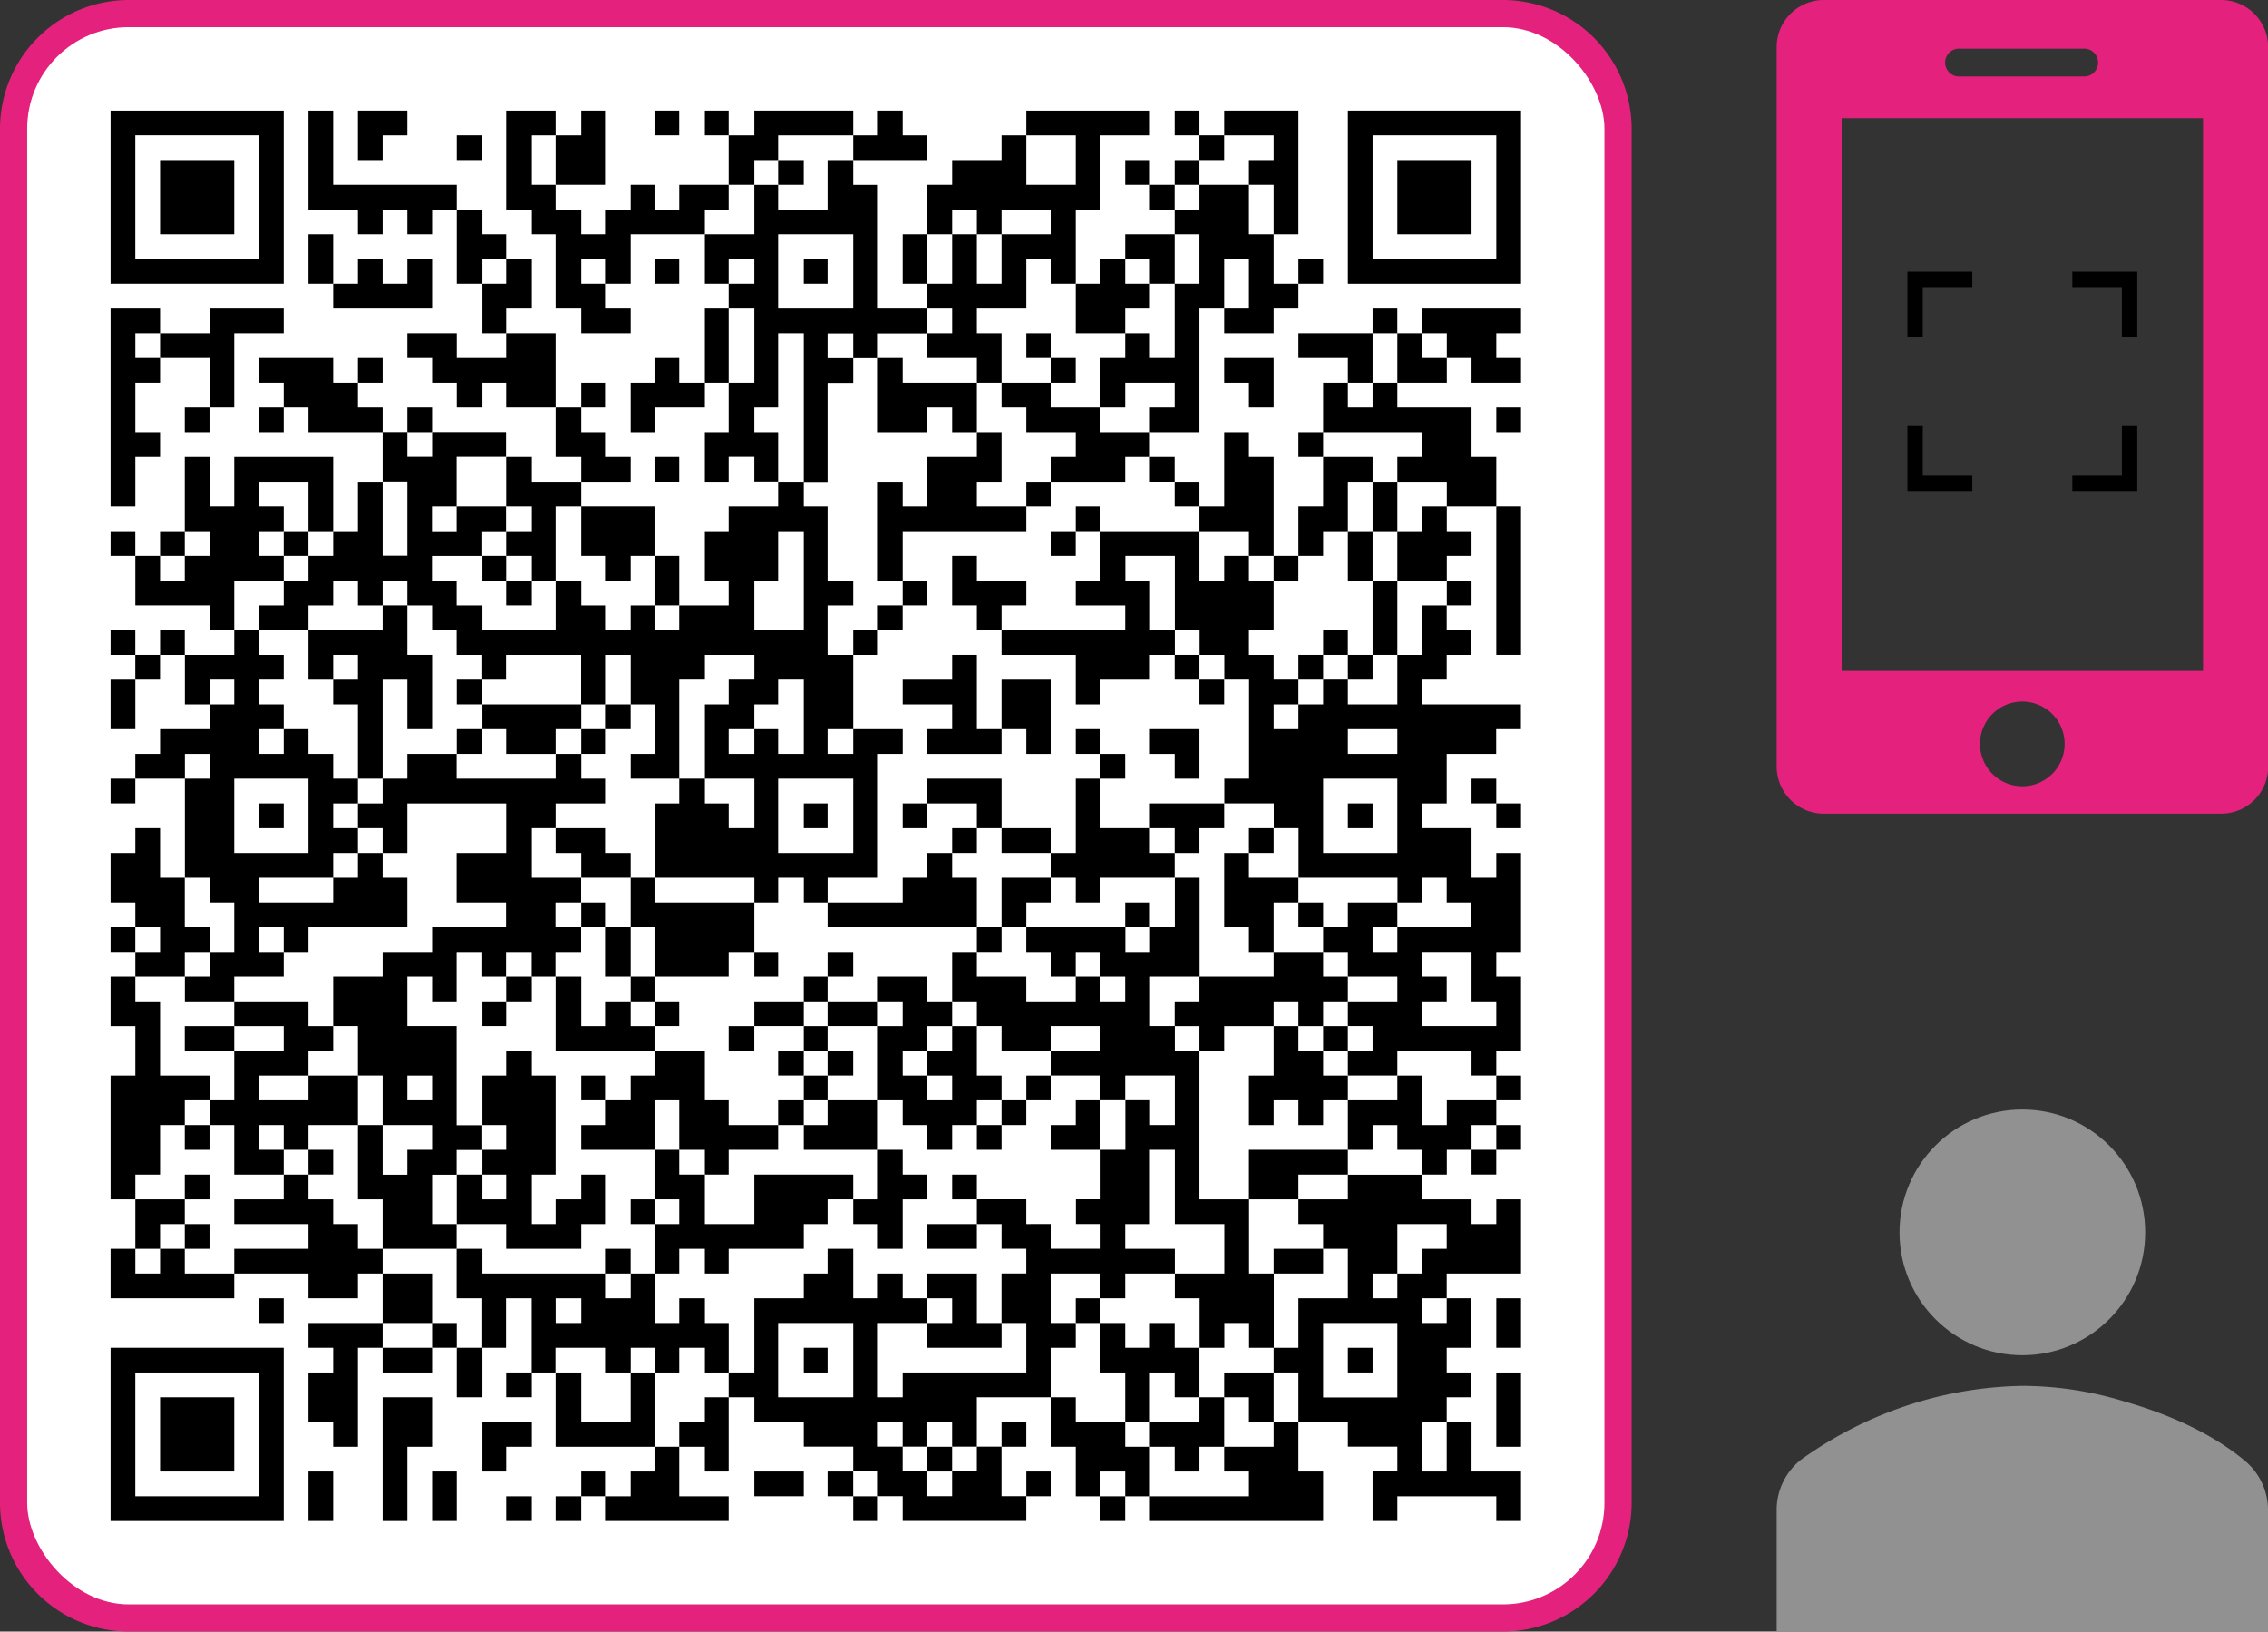
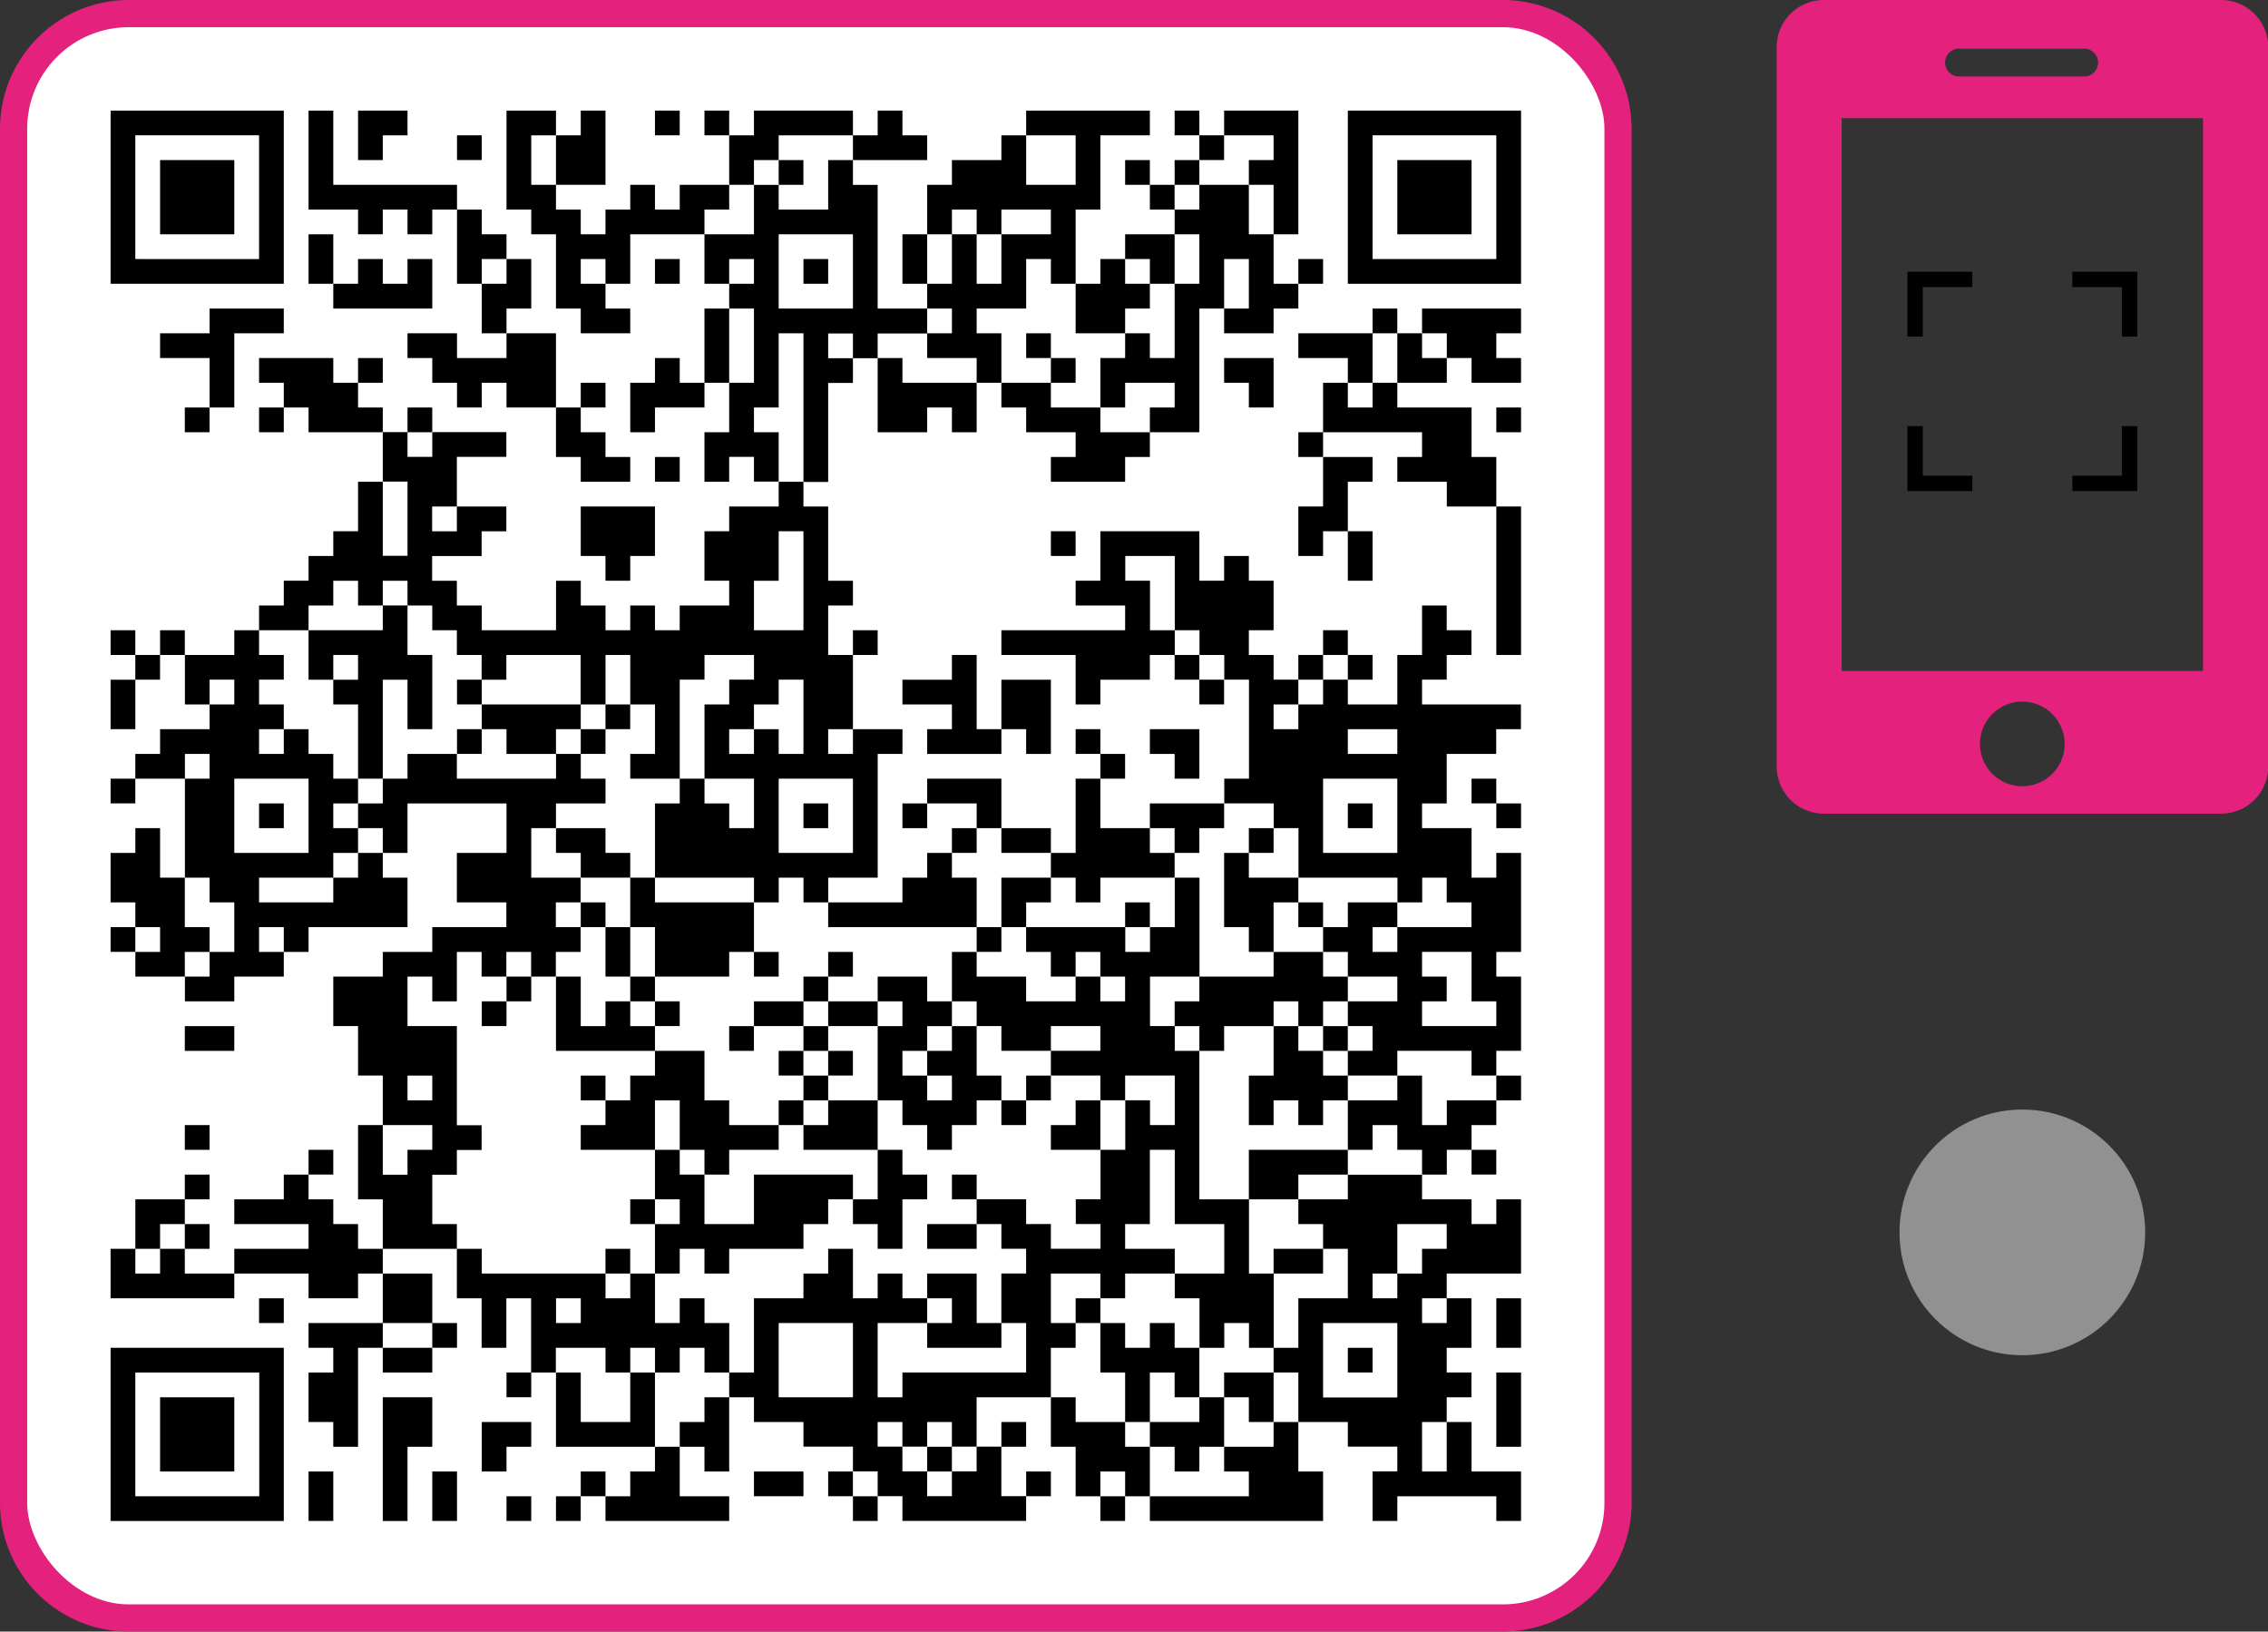
<svg xmlns="http://www.w3.org/2000/svg" viewBox="0 0 625.51 450">
  <rect x="0" y="0" width="625.51" height="450" fill="#333333" stroke="none" />
  <defs>
    <style>.a{fill:#e4217c}.c{fill:#919191}</style>
  </defs>
  <path class="a" d="M414.56 0H35.44A35.54 35.54 0 0 0 0 35.42v379.16A35.54 35.54 0 0 0 35.44 450h379.12A35.54 35.54 0 0 0 450 414.58V35.42A35.54 35.54 0 0 0 414.56 0z" />
  <rect x="7.5" y="7.5" width="435" height="435" rx="28" ry="28" fill="#fff" />
  <path d="M180.64 30.5h6.82v6.82h-6.82zM194.29 30.5h6.82v6.82h-6.82zM323.96 30.5h6.82v6.82h-6.82zM105.57 37.33h6.82V30.5H98.75v13.65h6.82v-6.82zM126.04 37.32h6.82v6.82h-6.82zM255.71 44.15v-6.82h-6.82V30.5h-6.83v6.83h-6.82v6.82h20.47zM330.78 37.32h6.82v6.82h-6.82zM351.25 44.15h-6.82v6.82h6.82v13.65h6.83V30.5h-20.47v6.83h13.64v6.82zM153.34 50.97h13.65V30.5h-6.82v6.83h-6.83v13.64zM207.94 44.15h6.82v-6.82h20.48V30.5h-27.3v6.83h-6.83v13.64h6.83v-6.82z" />
  <path d="M214.76 44.15h6.82v6.82h-6.82zM310.31 44.15h6.82v6.82h-6.82zM323.96 44.15h6.82v6.82h-6.82zM91.92 50.97V30.5H85.1V57.8h13.65v6.82h6.82V57.8h6.82v6.82h6.83V57.8h6.82v-6.83H91.92zM201.11 57.8v-6.83h-13.64v6.83h-6.83v-6.83h-6.82v6.83h-6.83v6.82h-6.82V57.8h-6.83v-6.83h-6.82V37.33h6.82V30.5h-13.65V57.8h6.83v6.82h6.82V85.1h6.83v6.82h13.65V85.1h-6.83v-6.83h-6.82v-6.82h6.82v6.82h6.83V64.62h20.47V57.8h6.82zM317.13 50.97h6.82v6.82h-6.82zM139.69 71.45v-6.83h-6.82V57.8h-6.83v20.47h6.83v-6.82h6.82zM255.71 64.62h-6.82v13.65h6.82V64.62zM330.78 71.45v6.82h-6.82v20.48h-6.83v-6.83h-6.82v6.83h-6.83v13.64h6.83v-6.82h13.65v6.82h-6.83v6.83h13.65V85.1h6.83V71.45h6.82V85.1h-6.82v6.82h13.64V85.1h6.83v-6.83h-6.83V64.62h-6.82V50.97h-13.65v6.83h-6.82v6.82h6.82v6.83zM91.92 71.45v-6.83H85.1v13.65h6.82v-6.82z" />
  <path d="M180.64 71.45h6.82v6.82h-6.82zM221.59 71.45h6.82v6.82h-6.82zM317.13 78.27h6.83V64.62h-13.65v6.83h6.82v6.82zM358.08 71.45h6.82v6.82h-6.82zM119.22 85.1V71.45h-6.83v6.82h-6.82v-6.82h-6.82v6.82h-6.83v6.83h27.3zM146.52 85.1V71.45h-6.83v6.82h-6.82v13.65h6.82V85.1h6.83zM262.54 91.92h-6.83v6.83h13.65v6.82h6.82V91.92h-6.82V85.1h13.65V71.45h6.82v6.82h6.83V57.8h6.82V37.33h13.65V30.5h-34.12v6.83h13.65v13.64h-13.65V37.33h-6.83v6.82h-13.64v6.82h-6.83v13.65h6.83V57.8h6.82v6.82h6.82V57.8h13.65v6.82h-13.65v13.65h-6.82V64.62h-6.82v13.65h-6.83v6.83h6.83v6.82z" />
  <path d="M296.66 91.92h13.65V85.1h6.82v-6.83h-6.82v-6.82h-6.83v6.82h-6.82v13.65zM378.55 85.1h6.82v6.82h-6.82zM392.2 91.92h6.83v6.83h6.82v6.82h13.65v-6.82h-6.82v-6.83h6.82V85.1h-27.3v6.82zM57.8 98.75v13.64h6.82V91.92h13.65V85.1H57.8v6.82H44.15v6.83H57.8zM201.11 91.92V85.1h-6.82v20.47h6.82V91.92zM283.01 91.92h6.82v6.82h-6.82z" />
  <path d="M392.2 91.92h-6.82v13.65h13.65v-6.82h-6.83v-6.83zM98.75 98.75h6.82v6.82h-6.82zM153.34 98.75v-6.83h-13.65v6.83h-13.65v-6.83h-13.65v6.83h6.83v6.82h6.82v6.82h6.83v-6.82h6.82v6.82h13.65V98.75zM187.47 98.75h-6.83v6.82h-6.82v13.65h6.82v-6.83h13.65v-6.82h-6.82v-6.82zM289.83 98.75h6.82v6.82h-6.82zM378.55 98.75v-6.83h-20.47v6.83h13.65v6.82h6.82v-6.82zM160.17 105.57h6.82v6.82h-6.82zM242.06 112.39v6.83h13.65v-6.83h6.83v6.83h6.82v-13.65h-20.47v-6.82h-6.83v13.64zM351.25 112.39V98.75h-13.64v6.82h6.82v6.82h6.82z" />
  <path d="M378.55 112.39h-6.82v-6.82h-6.83v13.65h27.3v6.82h-6.82v6.83h13.65v6.82h13.65v-13.65h-6.83v-13.65h-20.47v-6.82h-6.83v6.82zM50.97 112.39h6.82v6.82h-6.82zM71.45 112.39h6.82v6.82h-6.82zM98.75 112.39v-6.82h-6.83v-6.82H71.45v6.82h6.82v6.82h6.83v6.83h20.47v-6.83h-6.82zM112.39 112.39h6.82v6.82h-6.82zM303.48 112.39h-13.65v-6.82h-13.65v6.82h6.83v6.83h13.65v6.82h-6.83v6.83h20.48v-6.83h6.82v-6.82h-13.65v-6.83zM412.68 112.39h6.82v6.82h-6.82zM214.76 119.22h-6.82v-6.83h6.82V91.92h6.83v41h6.82v-27.3h6.83V98.8h-6.83v-6.83h6.83v6.83h6.82v-6.83h13.65V85.1h-13.65V51h-6.82v-6.85h-6.83V57.8h-13.65V51h-6.82v13.62h-13.65v13.65h6.82v-6.82h6.83v6.82h-6.83v6.83h6.83v20.47h-6.83v13.65h-6.82v13.65h6.82V126h6.83v6.83h6.82v-13.61zm0-40.95V64.62h20.48V85.1h-20.48zM358.08 119.22h6.82v6.82h-6.82zM173.82 126.04h-6.83v-6.82h-6.82v-6.83h-6.83v13.65h6.83v6.83h13.65v-6.83zM180.64 126.04h6.82v6.82h-6.82z" />
-   <path d="M317.13 126.04h6.82v6.82h-6.82zM37.33 132.87v-6.83h6.82v-6.82h-6.82v-13.65h6.82v-6.82h-6.82v-6.83h6.82V85.1H30.5V139.69h6.83v-6.82zM139.69 139.69h6.83v6.83h-6.83v6.82h6.83v6.83h6.82v-20.48h6.83v-6.82h-13.65v-6.83h-6.83v13.65zM269.36 132.87h6.82v-13.65h-6.82v6.82h-13.65v13.65h-6.82v-6.82h-6.83V160.17h6.83v-13.65h34.12v-6.83h-13.65v-6.82zM283.01 132.87h6.82v6.82h-6.82zM323.96 132.87h6.82v6.82h-6.82zM378.55 139.69v6.83h6.83v-13.65h-6.83v6.82zM296.66 139.69h6.82v6.82h-6.82zM344.43 146.52v6.82h6.82V126.04h-6.82v-6.82h-6.82v20.47h-6.83v6.83h13.65zM392.2 146.52h-6.82v13.65h13.65v-6.83h6.82v-6.82h-6.82v-6.83h-6.83v6.83zM30.5 146.52h6.82v6.82H30.5zM44.15 146.52h6.82v6.82h-6.82zM78.27 146.52h6.82v6.82h-6.82z" />
  <path d="M160.17 153.34h6.82v6.83h6.83v-6.83h6.82v-13.65h-20.47v13.65zM289.83 146.52h6.82v6.82h-6.82zM364.9 146.52h6.83v-13.65h6.82v-6.83H364.9v13.65h-6.82v13.65h6.82v-6.82zM378.55 146.52h-6.82v13.65h6.82v-13.65zM412.68 153.34v27.3h6.82V139.69h-6.82v13.65z" />
  <path d="M85.1 153.34v6.83h-6.83V167h-6.82v6.83H85.1V167h6.82v-6.82h6.83V167h6.82v-6.82h6.82V167h6.83v6.83H126v6.82h6.83v6.82h6.82v-6.82h20.48v13.65H167v-13.66h6.83v13.65h6.82v13.65h-6.82v6.82h13.64v-27.3h6.83v-6.82h13.65v6.82h-6.83v6.83h-6.82v20.47h13.65v13.65h-6.83v-6.82h-6.82v-6.83h-6.83v6.83h-6.82v20.47h27.3v6.83h6.82v-6.83h6.83v6.83h6.82v-6.83h13.65v-34.12h6.83v-6.83h-13.66v6.83h-6.83v-6.83h6.83v-20.47h-6.83V167h6.83v-6.82h-6.83v-20.49h-6.82v-6.82h-6.83v6.82h-13.65v6.83h-6.82v13.65h6.82V167h-13.65v6.83h-6.82V167h-6.82v6.83H167V167h-6.82v-6.82h-6.83v13.65h-20.48V167H126v-6.82h-6.82v-6.83h13.65v-6.82h6.82v-6.83H126v6.83h-6.82v-6.83H126V126h13.65v-6.82h-20.43V126h-6.83v-6.82h-6.82v13.65h6.82v20.47h-6.82v-20.43h-6.82v13.65h-6.83v6.82zm150.14 61.42v20.48h-20.48v-20.48zm-13.65-20.47v13.65h-6.83v-6.83h-6.82v6.83h-6.83v-6.83h6.83v-6.82h6.82v-6.83h6.83zM207.94 167v-6.82h6.82v-13.66h6.83v27.3h-13.65z" />
-   <path d="M132.87 153.34h6.82v6.82h-6.82zM351.25 153.34h6.82v6.82h-6.82zM64.62 160.17h13.65v-6.83h-6.82v-6.82h6.82v-6.83h-6.82v-6.82H85.1v13.65h6.82v-20.48h-27.3v13.65H57.8v-13.65h-6.83v20.48h6.83v6.82h-6.83v6.83h-6.82v-6.83h-6.82v13.65H57.8v6.83h6.82v-13.65zM139.69 160.17h6.82v6.82h-6.82zM180.64 166.99h6.83v-13.65h-6.83v13.65zM248.89 160.17h6.82v6.82h-6.82zM283.01 166.99v-6.82h-13.65v-6.83h-6.82v13.65h6.82v6.83h6.82v-6.83h6.83zM378.55 166.99v13.65h6.83v-20.47h-6.83v6.82zM399.03 160.17h6.82v6.82h-6.82zM242.06 166.99h6.82v6.82h-6.82z" />
  <path d="M392.2 173.82v6.82h-6.82v13.65h-13.65v-6.83h-6.83v6.83h-6.82v6.82h-6.83v-6.82h6.83v-6.83h-6.83v-6.82h-6.82v-6.82h6.82v-13.65h-6.82v-6.83h-6.82v6.83h-6.83v-13.65h-27.3v13.65h-6.82V167h13.65v6.83h-34.13v6.82h20.48v13.65h6.82v-6.83h13.65v-6.82H324v-6.82h-6.83v-13.66h-6.82v-6.83H324v20.48h6.82v6.82h6.83v6.82h6.82v27.3h-6.82v6.83h13.64v6.82h6.83v13.65h27.3v6.83h6.82v-6.83H399v6.83h6.82v6.82h-20.44v6.83h-6.83v-6.83h6.83v-6.82h-13.65v6.82h-6.83v6.83h6.83v6.82h13.65v6.82h-13.65V283h6.82v6.82h-6.82v6.83h13.65v-6.83h20.47v6.83h6.83v-6.83h6.82v-20.46h-6.82v-6.82h6.82v-27.3h-6.82v6.82h-6.83v-13.65H392.2v-6.82h6.8v-13.65h13.65v-6.83h6.82v-6.82H392.2v-6.83h6.8v-6.82h6.82v-6.82H399V167h-6.8zm13.65 95.54v6.82h6.83V283H392.2v-6.83h6.8v-6.82h-6.8v-6.82h13.65zm-20.47-47.77v13.65H364.9v-20.48h20.48zm0-13.65h-13.65v-6.83h13.65zM30.5 173.82h6.82v6.82H30.5zM44.15 173.82h6.82v6.82h-6.82zM235.24 173.82h6.82v6.82h-6.82z" />
  <path d="M364.9 173.82h6.82v6.82h-6.82zM37.32 180.64h6.82v6.82h-6.82zM262.54 187.47h-13.65v6.82h13.65v6.82h-6.83v6.83h20.47v-6.83h-6.82v-20.47h-6.82v6.83zM323.96 180.64h6.82v6.82h-6.82zM358.08 180.64h6.82v6.82h-6.82zM371.73 180.64h6.82v6.82h-6.82zM30.5 194.29v6.82h6.83v-13.64H30.5v6.82zM126.04 187.46h6.82v6.82h-6.82zM330.78 187.46h6.82v6.82h-6.82zM132.87 201.11h6.82v6.83h13.65v-6.83h6.83v-6.82h-27.3v6.82zM166.99 194.29h6.82v6.82h-6.82zM126.04 201.11h6.82v6.82h-6.82z" />
  <path d="M160.17 201.11h6.82v6.82h-6.82zM283.01 207.94h6.82v-20.47h-13.65v13.64h6.83v6.83zM296.66 201.11h6.82v6.82h-6.82zM105.57 207.94v-20.47h6.82v13.64h6.83v-20.47h-6.83v-13.65h-6.82v6.83H85.1v13.65h6.82v-6.83h6.83v6.83h-6.83v6.82h6.83v20.47h6.82v-6.82zM303.48 207.94h6.82v6.82h-6.82zM323.96 214.76h6.82v-13.65h-13.65v6.83h6.83v6.82zM30.5 214.76h6.82v6.82H30.5zM405.85 214.76h6.82v6.82h-6.82zM71.45 221.59h6.82v6.82h-6.82zM221.59 221.59h6.82v6.82h-6.82zM248.89 221.59h6.82v6.82h-6.82zM276.18 221.59v-6.83h-20.47v6.83h13.65v6.82h6.82v-6.82zM317.13 228.41h6.83v6.83h6.82v-6.83h6.83v-6.82h-20.48v6.82zM371.73 221.59h6.82v6.82h-6.82zM412.68 221.59h6.82v6.82h-6.82zM262.54 228.41h6.82v6.82h-6.82zM276.18 228.41h13.65v6.82h-13.65zM344.43 228.41h6.82v6.82h-6.82zM173.82 235.24h-6.83v-6.83h-13.65v6.83h6.83v6.82h13.65v-6.82z" />
  <path d="M317.13 235.24v-6.83h-13.65v-13.65h-6.82v20.48h-6.83v6.82h6.83v6.83h6.82v-6.83h20.48v-6.82h-6.83zM344.43 235.24h-6.82v20.47h6.82v6.83h6.82v-13.65h6.83v-6.83h-13.65v-6.82zM57.8 248.89h6.82v13.65H57.8v6.82H51v6.82h13.62v-6.82h13.65v-6.82h-6.82v-6.83h6.82v6.83h6.83v-6.83h27.29v-13.65h-6.82v-6.82h-6.82v6.82h-6.83v6.83H71.45v-6.83h20.47v-6.82h6.83v-6.83h-6.83v-6.82h6.83v-6.83h-6.83v-6.82H85.1v-6.83h-6.83v6.83h-6.82v-6.83h6.82v-6.82h-6.82v-6.83h6.82v-6.82h-6.82v-6.82h-6.83v6.82H51v13.65h6.8v-6.83h6.82v6.83H57.8v6.82H44.15v6.83h-6.83v6.82H51v-6.82h6.8v6.82H51v27.3h6.8zm6.82-20.48v-13.65H85.1v20.48H64.62zM173.82 248.89v6.82h6.82v13.65h20.47v-6.82h6.83v-13.65h-27.3v-6.83h-6.82v6.83zM289.83 248.89v-6.83h-13.65v13.65h6.83v-6.82h6.82zM160.17 248.89h6.82v6.82h-6.82zM269.36 255.71v-13.65h-6.82v-6.82h-6.83v6.82h-6.82v6.83h-20.48v6.82h40.95zM310.31 248.89h6.82v6.82h-6.82zM358.08 248.89h6.82v6.82h-6.82zM30.5 255.71h6.82v6.82H30.5z" />
  <path d="M166.99 262.54v6.82h6.83v-13.65h-6.83v6.83zM269.36 255.71h6.82v6.82h-6.82zM50.97 262.54h6.83v-6.83h-6.83v-13.65h-6.82v-13.65h-6.82v6.83H30.5v13.65h6.83v6.82h6.82v6.83h-6.82v6.82h13.64v-6.82zM207.94 262.54h6.82v6.82h-6.82zM228.41 262.54h6.82v6.82h-6.82zM351.25 269.36h-20.47v6.82h-6.82v6.83h6.82v6.82h6.83v-6.82h13.64v-6.83h6.83v6.83h6.82v-6.83h6.83v-6.82h-6.83v-6.82h-13.65v6.82zM139.69 269.36h6.82v6.82h-6.82zM173.82 269.36h6.82v6.82h-6.82zM221.59 269.36h6.82v6.82h-6.82zM255.71 269.36h-13.65v6.82h6.83v6.83h-6.83v20.47h6.83v6.83h6.82v6.82h6.83v-6.82h6.82v-6.83h6.82v-6.82h-6.82v-13.65h-6.82v6.82h-6.83v6.83h6.83v6.82h-6.83v-6.82h-6.82v-6.83h6.82v-6.82h6.83v-6.83h-6.83v-6.82zM132.87 276.18h6.82V283h-6.82zM173.82 276.18h-6.83v6.83h-6.82v-13.65h-6.83v20.47h27.3v-6.82h-6.82v-6.83zM180.64 276.18h6.82V283h-6.82zM207.94 276.18h13.65V283h-13.65zM228.41 276.18h13.65V283h-13.65zM50.97 283.01h13.65v6.82H50.97zM201.11 283.01h6.82v6.82h-6.82zM221.59 283.01h6.82v6.82h-6.82zM364.9 283.01h6.82v6.82h-6.82zM214.76 289.83h6.82v6.82h-6.82zM228.41 289.83h6.82v6.82h-6.82z" />
  <path d="M364.9 289.83h-6.82v-6.82h-6.83v13.65h-6.82v13.65h6.82v-6.83h6.83v6.83h6.82v-6.83h6.83v-6.82h-6.83v-6.83zM160.17 296.66h6.82v6.82h-6.82zM173.82 296.66v6.82h-6.83v6.83h-6.82v6.82h20.47v-13.65h6.83v13.65h6.82v6.83h6.82v-6.83h13.65v-6.82h-13.65v-6.83h-6.82v-13.65h-13.65v6.83h-6.82zM221.59 296.66h6.82v6.82h-6.82zM283.01 296.66h6.82v6.82h-6.82zM412.68 296.66h6.82v6.82h-6.82zM214.76 303.48h6.82v6.82h-6.82zM228.41 310.31h-6.82v6.82h20.47v-13.65h-13.65v6.83zM276.18 303.48H283v6.82h-6.82zM296.66 310.31h-6.83v6.82h13.65v-13.65h-6.82v6.83zM399.03 310.31h-6.83v-13.65h-6.82v6.82h-13.65v13.65h6.82v-6.82h6.83v6.82h6.82v6.83h6.83v-6.83h6.82v-6.82h6.83v-6.83h-13.65v6.83zM50.97 310.31h6.82v6.82h-6.82z" />
-   <path d="M139.69 317.13h-6.82v6.83h6.82v6.82h-6.82v-6.82h-6.83v13.65h13.65v6.82h20.48v-6.82h6.82v-13.65h-6.82v6.82h-6.83v6.83h-6.82v-13.65h6.82v-27.3h-6.82v-6.83h-6.83v6.83h-6.82v13.65h6.82v6.82zM269.36 310.31h6.82v6.82h-6.82zM412.68 310.31h6.82v6.82h-6.82zM44.15 323.96v-13.65h6.82v-6.83h6.83v-6.82H44.15v-20.48h-6.82v-6.82H30.5v13.65h6.83v13.65H30.5v34.12h6.83v-6.82h6.82zM71.45 317.13v-6.82h6.82v6.82h6.83v-6.82h13.65v-13.65H85.1v6.82H71.45v-6.82H85.1v-6.83h6.82v-6.82H85.1v-6.83H64.62v6.83h13.65v6.82H64.62v13.65H57.8v6.83h6.82v13.65h13.65v-6.83h-6.82z" />
  <path d="M85.1 317.13h6.82v6.82H85.1zM344.43 323.96v6.82h13.65v-6.82h13.65v-6.83h-27.3v6.83zM405.85 317.13h6.82v6.82h-6.82zM50.97 323.96h6.82v6.82h-6.82zM242.06 330.78h-6.82v6.83h6.82v6.82h6.83v-13.65h6.82v-6.82h-6.82v-6.83h-6.83v13.65zM262.54 323.96h6.82v6.82h-6.82zM371.73 330.78h-13.65v6.83h6.82v6.82h6.83v13.65h-13.65v13.65h-6.83v6.82h6.83v13.65h13.65v6.8h13.65v6.82h-6.83v13.68h6.83v-6.82h27.3v6.82h6.82v-13.65h-13.65V392.2H399v13.65h-6.8V392.2h6.8v-6.82h6.82v-6.83H399v-6.82h6.82v-13.65H399v6.82h-6.8v-6.82h6.8v-6.83h20.5v-20.47h-6.82v6.83h-6.83v-6.83H392.2V324h-20.47zm13.65 41v13.65H364.9V364.9h20.48zM399 337.61v6.82h-6.8v6.82h-6.82v6.83h-6.83v-6.83h6.83v-13.64zM173.82 330.78h6.82v6.82h-6.82zM44.15 337.61h6.82v-6.83H37.33v13.65h6.82v-6.82zM50.97 337.61h6.82v6.82h-6.82zM119.22 337.61V324H126v-6.83h6.83v-6.82H126V283h-13.61v-13.64h6.83v6.82H126v-13.64h6.83v6.82h6.82v-6.82h6.83v6.82h6.82v-6.82h6.83v-6.83h-6.83v-6.82h6.83v-6.83h-13.61v-13.65h6.82v-6.82H167v-6.83h-6.82v-6.82h-6.83v6.82H126v-6.82h-13.61v6.82h-6.82v6.83h-6.82v6.82h6.82v6.83h6.82v-13.65h27.3v13.65H126v13.65h13.65v6.82h-20.43v6.83h-13.65v6.82H91.92V283h6.83v13.65h6.82v13.65h13.65v6.82h-6.83V324h-6.82v-13.69h-6.82v20.47h6.82v13.65H126v-6.82zm-6.83-34.13v-6.82h6.83v6.82zM255.71 337.61h13.65v6.82h-13.65zM50.97 344.43h-6.82v6.82h-6.82v-6.82H30.5v13.65h34.12v-6.83H50.97v-6.82zM98.75 344.43v-6.82h-6.83v-6.83H85.1v-6.82h-6.83v6.82H64.62v6.83H85.1v6.82H64.62v6.82H85.1v6.83h13.65v-6.83h6.82v-6.82h-6.82zM166.99 344.43h6.82v6.82h-6.82z" />
  <path d="M187.47 344.43h6.82v6.82h6.82v-6.82h20.48v-6.82h6.82v-6.83h6.83v-6.82h-27.3v13.65h-13.65v-13.65h-6.82v-6.83h-6.83v13.65h6.83v6.83h-6.83v13.64h6.83v-6.82zM351.25 344.43h13.65v6.82h-13.65zM71.45 358.08h6.82v6.82h-6.82zM119.22 358.08v-6.83h-13.65v13.65h13.65v-6.82zM269.36 358.08v-6.83h-13.65v6.83h6.83v6.82h-6.83v6.83h20.47v-6.83h-6.82v-6.82zM296.66 358.08h6.82v6.82h-6.82zM412.68 364.9v6.83h6.82v-13.65h-6.82v6.82zM85.1 364.9v6.83h6.82v6.82H85.1v13.65h6.82v6.83h6.83v-27.3h6.82v-6.83H85.1zM119.22 364.9h6.82v6.82h-6.82z" />
  <path d="M167 371.73v6.82h6.83v-6.82h6.82v6.82h6.82v-6.82h6.83v6.82h6.82V364.9h-6.82v-6.82h-6.83v6.82h-6.82v-13.65h-6.82v6.83H167v-6.83h-34.13v-6.82H126v13.65h6.83v13.65h6.82v-13.65h6.83v20.47h6.82v-6.82zm-13.65-13.65h6.83v6.82h-6.83zM105.57 371.73h13.65v6.82h-13.65z" />
-   <path d="M126.04 378.55v6.83h6.83v-13.65h-6.83v6.82zM221.59 371.73h6.82v6.82h-6.82z" />
  <path d="M289.83 371.73h6.83v-6.83h-6.83v-13.65h13.65v6.83h6.83v-6.83H324v-6.82h-13.69v-6.82h6.82v-20.48H324v20.48h13.65v13.64H324v6.83h6.82v13.65h6.83v-6.83h6.82v6.83h6.82v-20.48h-6.82v-20.47h-13.69v-40.95H324V283h-6.83v-13.64h13.65v-27.3H324v13.65h-6.83v6.83h-6.82v-6.83H283v6.83h6.82v6.82h6.83v-6.82h6.82v6.82h6.83v6.82h-6.83v-6.82h-6.82v6.82H283v-6.82h-13.64v-6.82h-6.82v13.64h6.82V283h6.82v6.82h13.65V283h13.65v6.82h-13.65v6.83h13.65v6.82h6.83v-6.82H324v13.65h-6.83v-6.83h-6.82v13.65h-6.83v13.65h-6.82v6.83h6.82v6.82h-13.69v-6.82H283v-6.83h-13.64v6.83h6.82v6.82H283v6.82h-6.83v13.66H283v13.65h-34.11v6.83h-6.83V364.9h13.65v-6.82h-6.82v-6.83h-6.83v6.83h-6.82v-13.65h-6.83v6.82h-6.82v6.83h-13.65v20.47h-6.83v6.83h6.83v6.82h13.65v6.8h13.65v6.82h6.82v6.83h6.83v6.82H283v-6.82h-6.83V399h-6.82v6.82h-6.82v6.83h-6.83v-6.83h-6.82V399h-6.83v-6.8h6.83v6.8h6.82v-6.8h6.83v6.8h6.82v-13.62h20.47v-13.65zm-75.07 13.65V364.9h20.48v20.48zM371.73 371.73h6.82v6.82h-6.82zM139.69 378.55h6.82v6.82h-6.82z" />
  <path d="M337.61 385.38h6.82v6.82h6.82v-13.65h-13.64v6.83zM412.68 385.38v13.65h6.82v-20.48h-6.82v6.83zM180.64 385.38v-6.83h-6.82v13.65h-13.65v-13.65h-6.83v20.48h27.3v-13.65zM194.29 392.2h-6.82v6.83h6.82v6.82h6.82v-20.47h-6.82v6.82zM317.13 385.38v-6.83h6.83v6.83h6.82v-13.65h-6.82v-6.83h-6.83v6.83h-6.82v-6.83h-6.83v13.65h6.83v13.65h6.82v-6.82zM337.61 385.38h-6.83v6.82h-13.65v6.83h6.83v6.82h6.82v-6.82h6.83v-13.65zM119.22 392.2v-6.82h-13.65v34.12h6.82v-20.47h6.83v-6.83zM132.87 399.03v6.82h6.82v-6.82h6.83v-6.83h-13.65v6.83zM276.18 392.2H283v6.82h-6.82z" />
  <path d="M351.25 399.03h-13.64v6.82h6.82v6.83h-27.3v6.82h47.77v-13.65h-6.82V392.2h-6.83v6.83zM180.64 405.85h-6.82v6.83h-6.83v6.82h34.12v-6.82h-13.64v-13.65h-6.83v6.82zM255.71 399.03h6.82v6.82h-6.82zM317.13 399.03h-6.82v-6.83h-13.65v-6.82h-6.83v13.65h6.83v13.65h6.82v-6.83h6.83v6.83h6.82v-13.65zM85.1 412.68v6.82h6.82v-13.65H85.1v6.83zM119.22 412.68v6.82h6.82v-13.65h-6.82v6.83zM160.17 405.85h6.82v6.82h-6.82zM207.94 405.85h13.65v6.82h-13.65zM228.41 405.85h6.82v6.82h-6.82zM283.01 405.85h6.82v6.82h-6.82zM139.69 412.68h6.82v6.82h-6.82zM153.34 412.68h6.82v6.82h-6.82zM235.24 412.68h6.82v6.82h-6.82zM303.48 412.68h6.82v6.82h-6.82zM78.27 71.45V30.5H30.5v47.77h47.77zm-40.95 0V37.32h34.13v34.13z" />
  <path d="M44.15 44.15h20.47v20.47H44.15zM371.73 30.5v47.77h47.77V30.5zm40.95 13.65v27.3h-34.13V37.32h34.13z" />
  <path d="M385.38 44.15h20.47v20.47h-20.47zM30.5 378.55v40.95h47.77v-47.77H30.5zm41 0v34.13H37.32v-34.13z" />
  <path d="M44.15 385.38h20.47v20.47H44.15z" />
  <path class="a" d="M612.56 0H503a13 13 0 0 0-13 13v198.41a13 13 0 0 0 13 13h109.56a12.94 12.94 0 0 0 13-13V13a13 13 0 0 0-13-13zM540.5 13.42H575a3.84 3.84 0 0 1 0 7.67h-34.5a3.84 3.84 0 1 1 0-7.67zm17.26 203.43a11.67 11.67 0 1 1 11.66-11.66 11.66 11.66 0 0 1-11.66 11.66zm49.83-31.8h-99.67V32.6h99.67z" />
  <path d="M543.96 74.94h-17.9v17.9h4.24V79.18h13.66v-4.24zM543.96 135.43h-17.9v-17.9h4.24v13.67h13.66v4.23zM571.55 74.94h17.9v17.9h-4.24V79.18h-13.66v-4.24zM571.55 135.43h17.9v-17.9h-4.24v13.67h-13.66v4.23z" />
-   <path class="c" d="M625.51 450v-33.88a17.69 17.69 0 0 0-6.77-13.55c-9.32-7.62-21.18-12.7-33-16.09a96.76 96.76 0 0 0-28-4.24 106.48 106.48 0 0 0-28 4.24 108.8 108.8 0 0 0-33 16.09 17.67 17.67 0 0 0-6.74 13.55V450z" />
  <circle class="c" cx="557.76" cy="339.9" r="33.88" />
</svg>